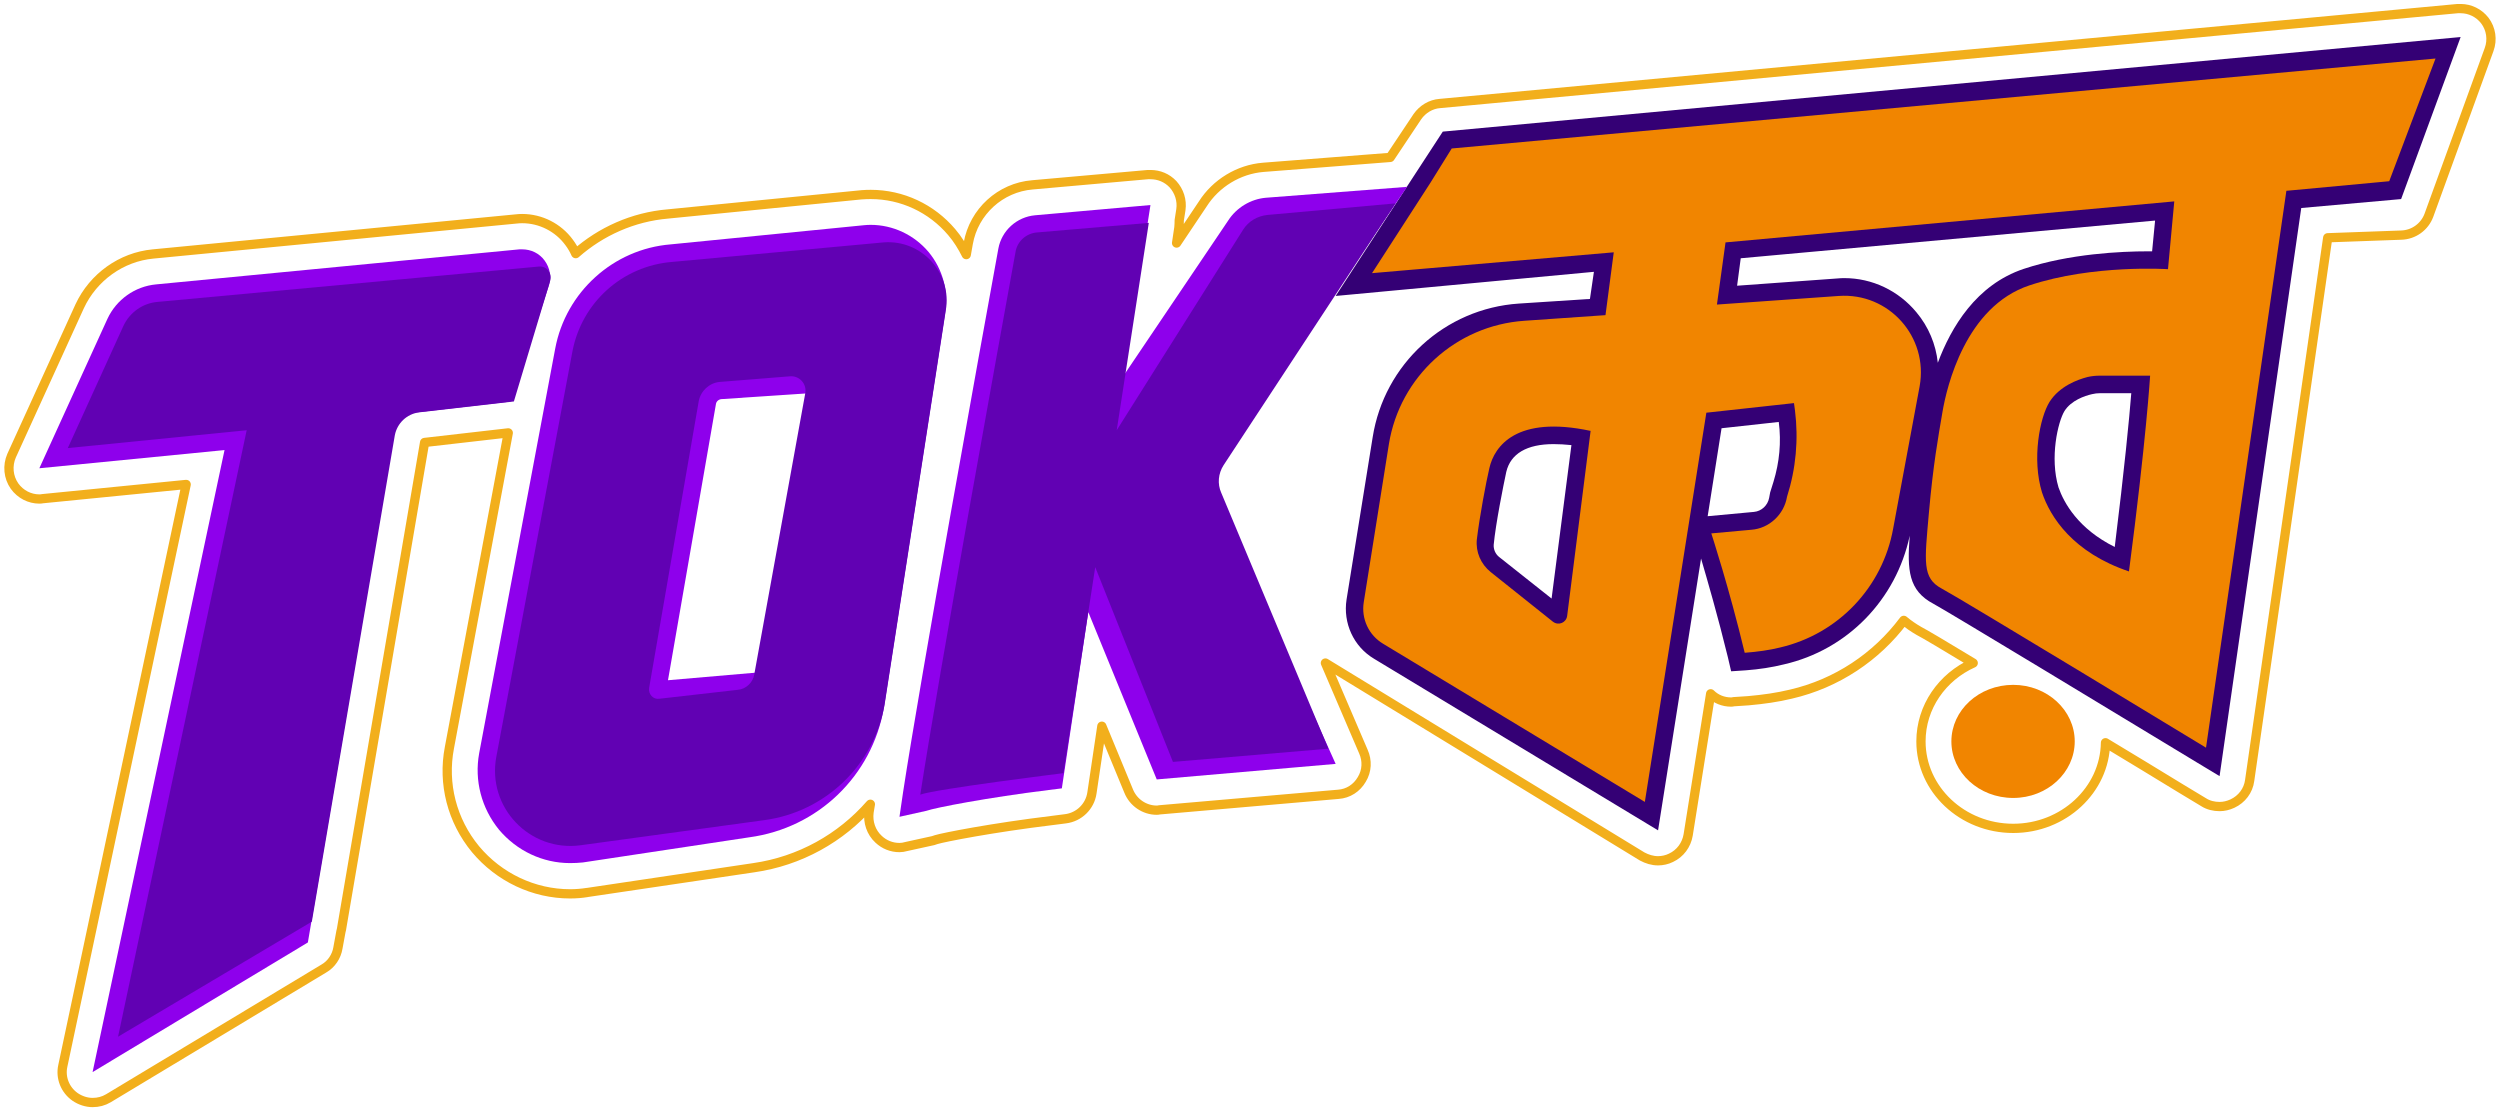
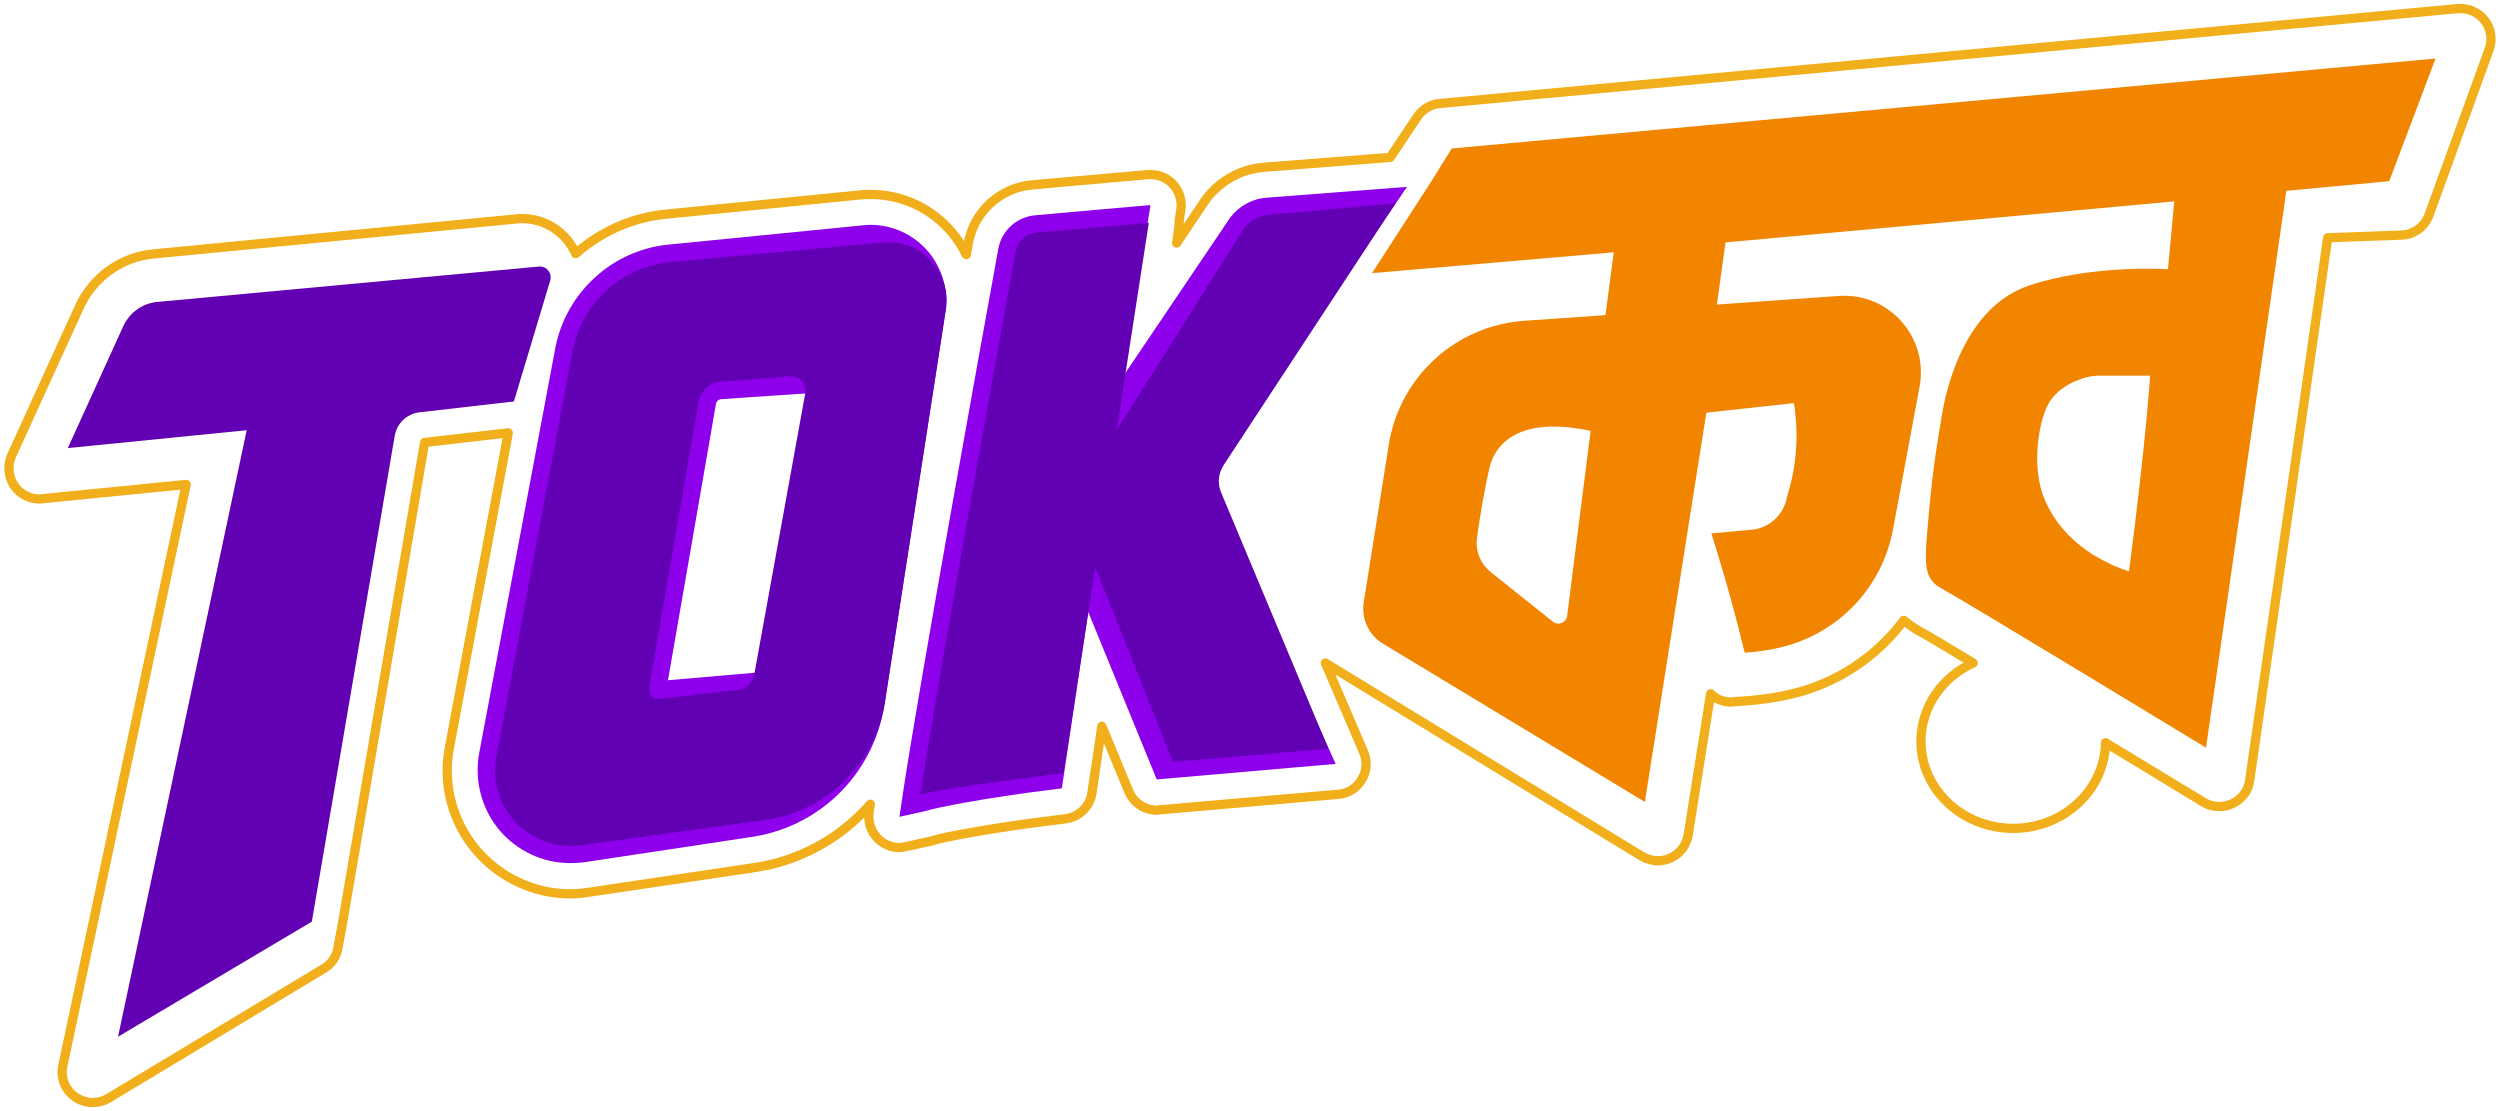
<svg xmlns="http://www.w3.org/2000/svg" width="378" height="168" viewBox="0 0 378 168" fill="none">
  <path d="M248.3 129.5C249.05 129.9 249.85 130.15 250.7 130.15C251.35 130.15 252.05 130 252.65 129.7C254.05 129.05 255 127.75 255.25 126.25L258.65 104.9C259.45 105.7 260.55 106.15 261.75 106.15C261.883 106.15 262 106.133 262.1 106.1L264.35 105.95C266.6 105.75 268.75 105.45 270.8 104.95C277.7 103.35 283.7 99.35 287.85 93.8C288.516 94.367 289.283 94.9 290.15 95.4C290.85 95.75 293.9 97.55 298.35 100.25C293.65 102.35 290.45 106.9 290.45 112.1C290.45 119.35 296.7 125.25 304.4 125.25C312 125.25 318.25 119.45 318.35 112.3C322.1 114.55 325.95 116.9 329.8 119.25L333.2 121.3C333.9 121.75 334.75 121.95 335.6 121.95C336.25 121.95 336.9 121.8 337.55 121.5C338.95 120.85 339.95 119.55 340.15 118L351.95 35.95L363.05 35.55C364.95 35.5 366.6 34.3 367.25 32.55L376.35 7.5C376.9 6 376.65 4.35 375.7 3.1C374.8 1.95 373.45 1.3 372.05 1.3C371.883 1.3 371.733 1.3 371.6 1.3L217.7 15.65C216.35 15.75 215.1 16.5 214.3 17.65L210.2 23.8L191 25.3C187.3 25.6 183.85 27.7 181.85 30.85L177.9 36.75L178.25 34.4C178.283 34.033 178.3 33.666 178.3 33.3L178.55 31.7C178.75 30.3 178.3 28.9 177.35 27.85C176.45 26.9 175.25 26.4 173.95 26.4C173.816 26.4 173.683 26.4 173.55 26.4L156.1 27.95C151.25 28.35 147.25 32 146.4 36.8C146.3 37.333 146.2 37.9 146.1 38.5C145.5 37.3 144.8 36.15 143.9 35.1C140.85 31.5 136.4 29.4 131.65 29.4C131.216 29.4 130.766 29.416 130.3 29.45C130.25 29.45 101 32.35 101 32.35C95.7 32.8 90.85 35 87.05 38.35C86.783 37.75 86.45 37.183 86.05 36.65C84.4 34.4 81.75 33.05 78.95 33.05C78.683 33.05 78.4 33.066 78.1 33.1L23.15 38.4C18.35 38.85 14.1 41.9 12.05 46.3L1.75 68.9C1.1 70.4 1.25 72.15 2.2 73.5C3.1 74.75 4.5 75.45 5.95 75.45C6.116 75.45 6.283 75.433 6.45 75.4L28.15 73.25L9.5 161.15C9.1 162.95 9.85 164.8 11.35 165.85C12.15 166.4 13.1 166.7 14 166.7C14.85 166.7 15.65 166.5 16.4 166.05L48.95 146.45C50.1 145.8 50.9 144.6 51.1 143.3L51.55 140.85C51.616 140.616 51.666 140.366 51.7 140.1L64.2 66.9L76.85 65.45L67.95 113.05C66.9 118.5 68.35 124.1 71.9 128.4C75.45 132.65 80.7 135.15 86.2 135.15C87.066 135.15 87.916 135.083 88.75 134.95C88.8 134.95 113.95 131.2 113.95 131.2C120.95 130.2 127.15 126.7 131.6 121.6L131.4 122.8C131.2 124.3 131.7 125.85 132.85 126.9C133.7 127.7 134.8 128.15 136 128.15C136.333 128.15 136.666 128.1 137 128L141.1 127.1C141.25 127.05 141.4 127 141.55 126.95C142.7 126.6 150.05 125.15 159.15 124.05L161.1 123.8C163.15 123.55 164.8 121.95 165.1 119.9L166.6 109.8L170.65 119.6C171.35 121.35 173.05 122.5 174.9 122.5C175.033 122.5 175.166 122.483 175.3 122.45L202.35 120.1C203.85 120 205.15 119.15 205.9 117.85C206.7 116.55 206.75 115 206.15 113.65L200.4 100.25L248.3 129.5Z" stroke="#F2AF1C" stroke-width="1.4" stroke-linecap="round" stroke-linejoin="round" />
-   <path d="M313.699 112.1C313.699 116.8 309.549 120.65 304.399 120.65C299.199 120.65 295.049 116.8 295.049 112.1C295.049 107.4 299.199 103.55 304.399 103.55C309.549 103.55 313.699 107.4 313.699 112.1Z" fill="#F18500" />
-   <path fill-rule="evenodd" clip-rule="evenodd" d="M218.149 19.9L372.049 5.6L363.049 30.1L347.949 31.45L335.599 117.35L332.199 115.3C319.399 107.55 294.649 92.55 292.349 91.3C288.549 89.3 288.349 86.2 288.749 81C286.699 90.65 279.349 98.25 269.749 100.45C267.949 100.9 265.999 101.2 263.999 101.35L261.749 101.5L261.249 99.35C259.749 93.2 258.149 87.7 257.199 84.45L250.699 125.55L207.749 99.6C204.649 97.75 203.049 94.2 203.599 90.65L207.549 66.1C209.299 55.05 218.449 46.65 229.649 45.9L240.399 45.2L240.999 41.1L201.949 44.75L218.149 19.9ZM234.899 67.15C230.849 67.15 228.399 68.6 227.749 71.35C227.299 73.45 226.149 79.2 225.849 82.35C225.799 83.05 226.099 83.75 226.649 84.2L234.599 90.5L237.599 67.3C236.633 67.2 235.733 67.15 234.899 67.15ZM311.249 73.7C312.049 76 314.199 79.95 319.749 82.7C321.199 71 321.949 63.25 322.249 59.45H317.549C317.116 59.45 316.699 59.5 316.299 59.6C315.199 59.85 313.149 60.55 312.149 62.15C311.149 63.8 309.899 69.2 311.249 73.7ZM258.199 78.05L265.199 77.4C266.349 77.3 267.299 76.4 267.499 75.25L267.649 74.45L268.149 72.85C269.049 69.9 269.349 66.85 268.949 63.8L260.299 64.75L258.199 78.05ZM278.849 42.05C283.099 42.05 287.049 43.95 289.749 47.2C291.599 49.4 292.699 52.05 292.999 54.85C294.999 49.5 298.799 43.05 305.999 40.65C312.949 38.35 320.749 38 324.749 38C324.983 38 325.199 38 325.399 38L325.849 33.35L263.199 39.05L262.649 43.2L277.849 42.1C278.183 42.066 278.516 42.05 278.849 42.05Z" fill="#340075" />
  <path fill-rule="evenodd" clip-rule="evenodd" d="M368.25 8.85L361.25 27.4L345.7 28.85L333.55 113.05C333.55 113.05 296.6 90.6 293.6 89C290.6 87.4 291 84.95 291.65 77.55C292.3 70.2 293.05 66.15 293.7 62.3C294.35 58.45 297.2 46.35 306.85 43.15C316.45 39.95 327.8 40.7 327.8 40.7L328.75 30.45L260.9 36.65L259.6 46.05L278 44.75C285.6 44.2 291.6 50.95 290.25 58.4L286.25 79.9C284.65 88.8 277.95 95.85 269.15 97.9C267.55 98.3 265.75 98.55 263.8 98.7C261.45 88.9 258.75 80.65 258.75 80.65L264.8 80.1C267.5 79.9 269.75 77.8 270.2 75.1C271.55 70.85 271.95 66.45 271.4 62.05L271.25 60.95L258 62.4L248.7 121.25L209.15 97.35C206.95 96.05 205.8 93.55 206.2 91.05L210 67.15C211.65 56.95 220.15 49.2 230.5 48.5L242.75 47.65L244 38.15L207.45 41.3L216.3 27.6L219.5 22.45L368.25 8.85ZM240.5 65.15C229.25 62.75 225.95 67.5 225.2 70.75C224.7 72.85 223.7 78.2 223.3 81.55C223.1 83.45 223.9 85.3 225.4 86.5L234.8 94C235.65 94.65 236.8 94.15 236.95 93.15L240.5 65.15ZM325.1 56.8H317.5C316.866 56.8 316.25 56.866 315.65 57C314.1 57.4 311.4 58.4 309.9 60.75C308.4 63.15 307.2 69.4 308.75 74.45C310 78.2 313.45 83.55 321.9 86.4C324.5 66.55 325.1 56.8 325.1 56.8Z" fill="#F18500" />
  <path d="M183.15 71.65L212.75 28.25L191.4 29.899C189.1 30.099 186.95 31.399 185.7 33.349L169.95 56.7L173.95 31L156.5 32.55C153.75 32.8 151.45 34.849 150.95 37.599C148.25 52.4 139.25 102.1 136.55 119.75L136 123.5L140.05 122.6C141.5 122.1 149.3 120.6 158.55 119.45L160.55 119.2L164.55 92.549L174.9 117.85L201.95 115.5L183 73.35C182.75 72.799 182.8 72.15 183.15 71.65Z" fill="#8E00EC" />
-   <path d="M82.999 43.15C83.399 41.85 83.149 40.5 82.349 39.4C81.549 38.3 80.299 37.7 78.949 37.7C78.816 37.7 78.683 37.7 78.549 37.7L23.599 43C20.399 43.3 17.599 45.3 16.249 48.2L5.949 70.8L33.949 68.05L13.999 162.1L46.549 142.5L59.899 63.8C60.049 63.15 60.599 62.6 61.249 62.55L77.299 60.7L82.999 43.15Z" fill="#8E00EC" />
  <path fill-rule="evenodd" clip-rule="evenodd" d="M133.649 107C131.849 117.35 123.649 125.2 113.299 126.6L88.149 130.4C87.516 130.466 86.866 130.5 86.199 130.5C82.049 130.5 78.149 128.65 75.449 125.45C72.799 122.2 71.699 118 72.449 113.9L83.949 52.7C85.549 44.15 92.749 37.65 101.399 36.95L130.649 34.05C130.983 34.016 131.316 33.999 131.649 33.999C134.999 33.999 138.199 35.499 140.399 38.099C142.549 40.7 143.449 44.05 142.899 47.4L133.649 107ZM123.899 59.349L109.049 60.349C108.649 60.4 108.299 60.7 108.249 61.099L100.999 102.85L116.049 101.549C116.149 101.499 116.249 101.449 116.299 101.299L123.899 59.349Z" fill="#8E00EC" />
  <path d="M210.998 30.75L184.998 70.35C184.198 71.6 184.048 73.15 184.648 74.499L200.848 113.2L177.348 115.2L165.598 85.749L160.798 116.9C160.798 116.9 141.398 119.3 139.148 120.15C141.898 102.25 151.298 50.45 153.548 38.099C153.798 36.499 155.148 35.3 156.748 35.15L173.698 33.7L168.848 65.049L187.948 34.749C188.748 33.45 190.148 32.65 191.648 32.499L210.998 30.75Z" fill="#6101B3" />
  <path d="M83.2 42.4L77.7 60.7L63.35 62.35C61.5 62.6 60.05 64 59.7 65.8L47.15 139.35L17.85 156.75L37.3 65.05L10.25 67.75L18.65 49.3C19.6 47.25 21.55 45.85 23.8 45.65L81.5 40.3C82.65 40.2 83.5 41.3 83.2 42.4Z" fill="#6101B3" />
-   <path fill-rule="evenodd" clip-rule="evenodd" d="M142.999 46.95L133.749 106.55C132.149 115.7 124.799 122.75 115.599 124L87.799 127.8C80.1 128.85 73.6 122.05 75.049 114.4L86.549 53.15C87.95 45.75 94.1 40.2 101.649 39.6L133.599 36.65C139.349 36.2 143.999 41.3 142.999 46.95ZM119.399 56.9L108.799 57.75C107.249 57.9 105.949 59.1 105.649 60.65L98.15 104C97.999 104.95 98.749 105.8 99.7 105.65L111.549 104.3C112.799 104.2 113.849 103.2 114.049 101.95L121.749 59.5C122.049 58.05 120.849 56.75 119.399 56.9Z" fill="#6101B3" />
+   <path fill-rule="evenodd" clip-rule="evenodd" d="M142.999 46.95L133.749 106.55C132.149 115.7 124.799 122.75 115.599 124L87.799 127.8C80.1 128.85 73.6 122.05 75.049 114.4L86.549 53.15C87.95 45.75 94.1 40.2 101.649 39.6L133.599 36.65C139.349 36.2 143.999 41.3 142.999 46.95M119.399 56.9L108.799 57.75C107.249 57.9 105.949 59.1 105.649 60.65L98.15 104C97.999 104.95 98.749 105.8 99.7 105.65L111.549 104.3C112.799 104.2 113.849 103.2 114.049 101.95L121.749 59.5C122.049 58.05 120.849 56.75 119.399 56.9Z" fill="#6101B3" />
</svg>